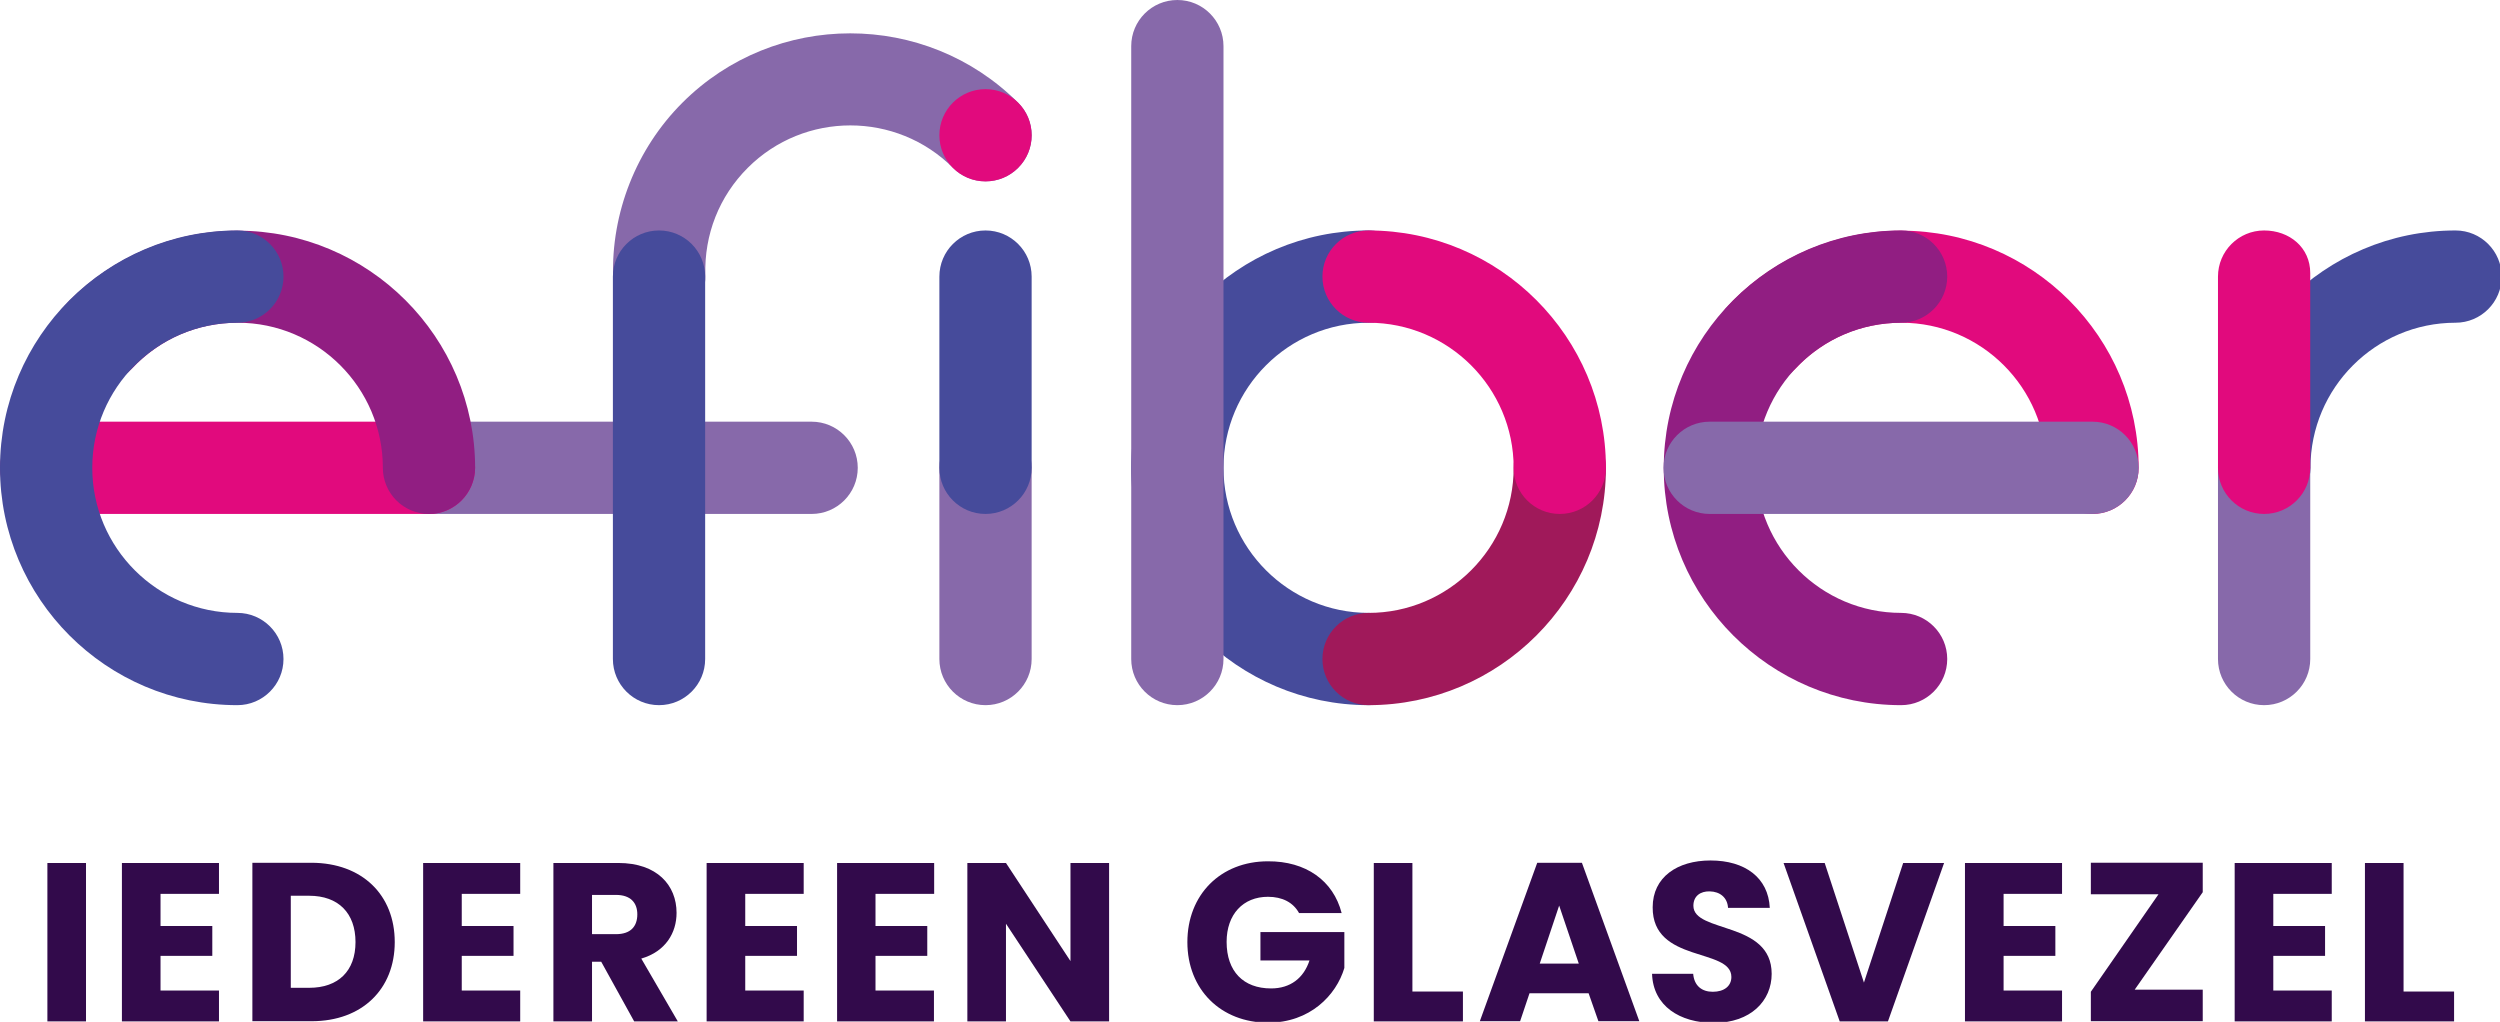
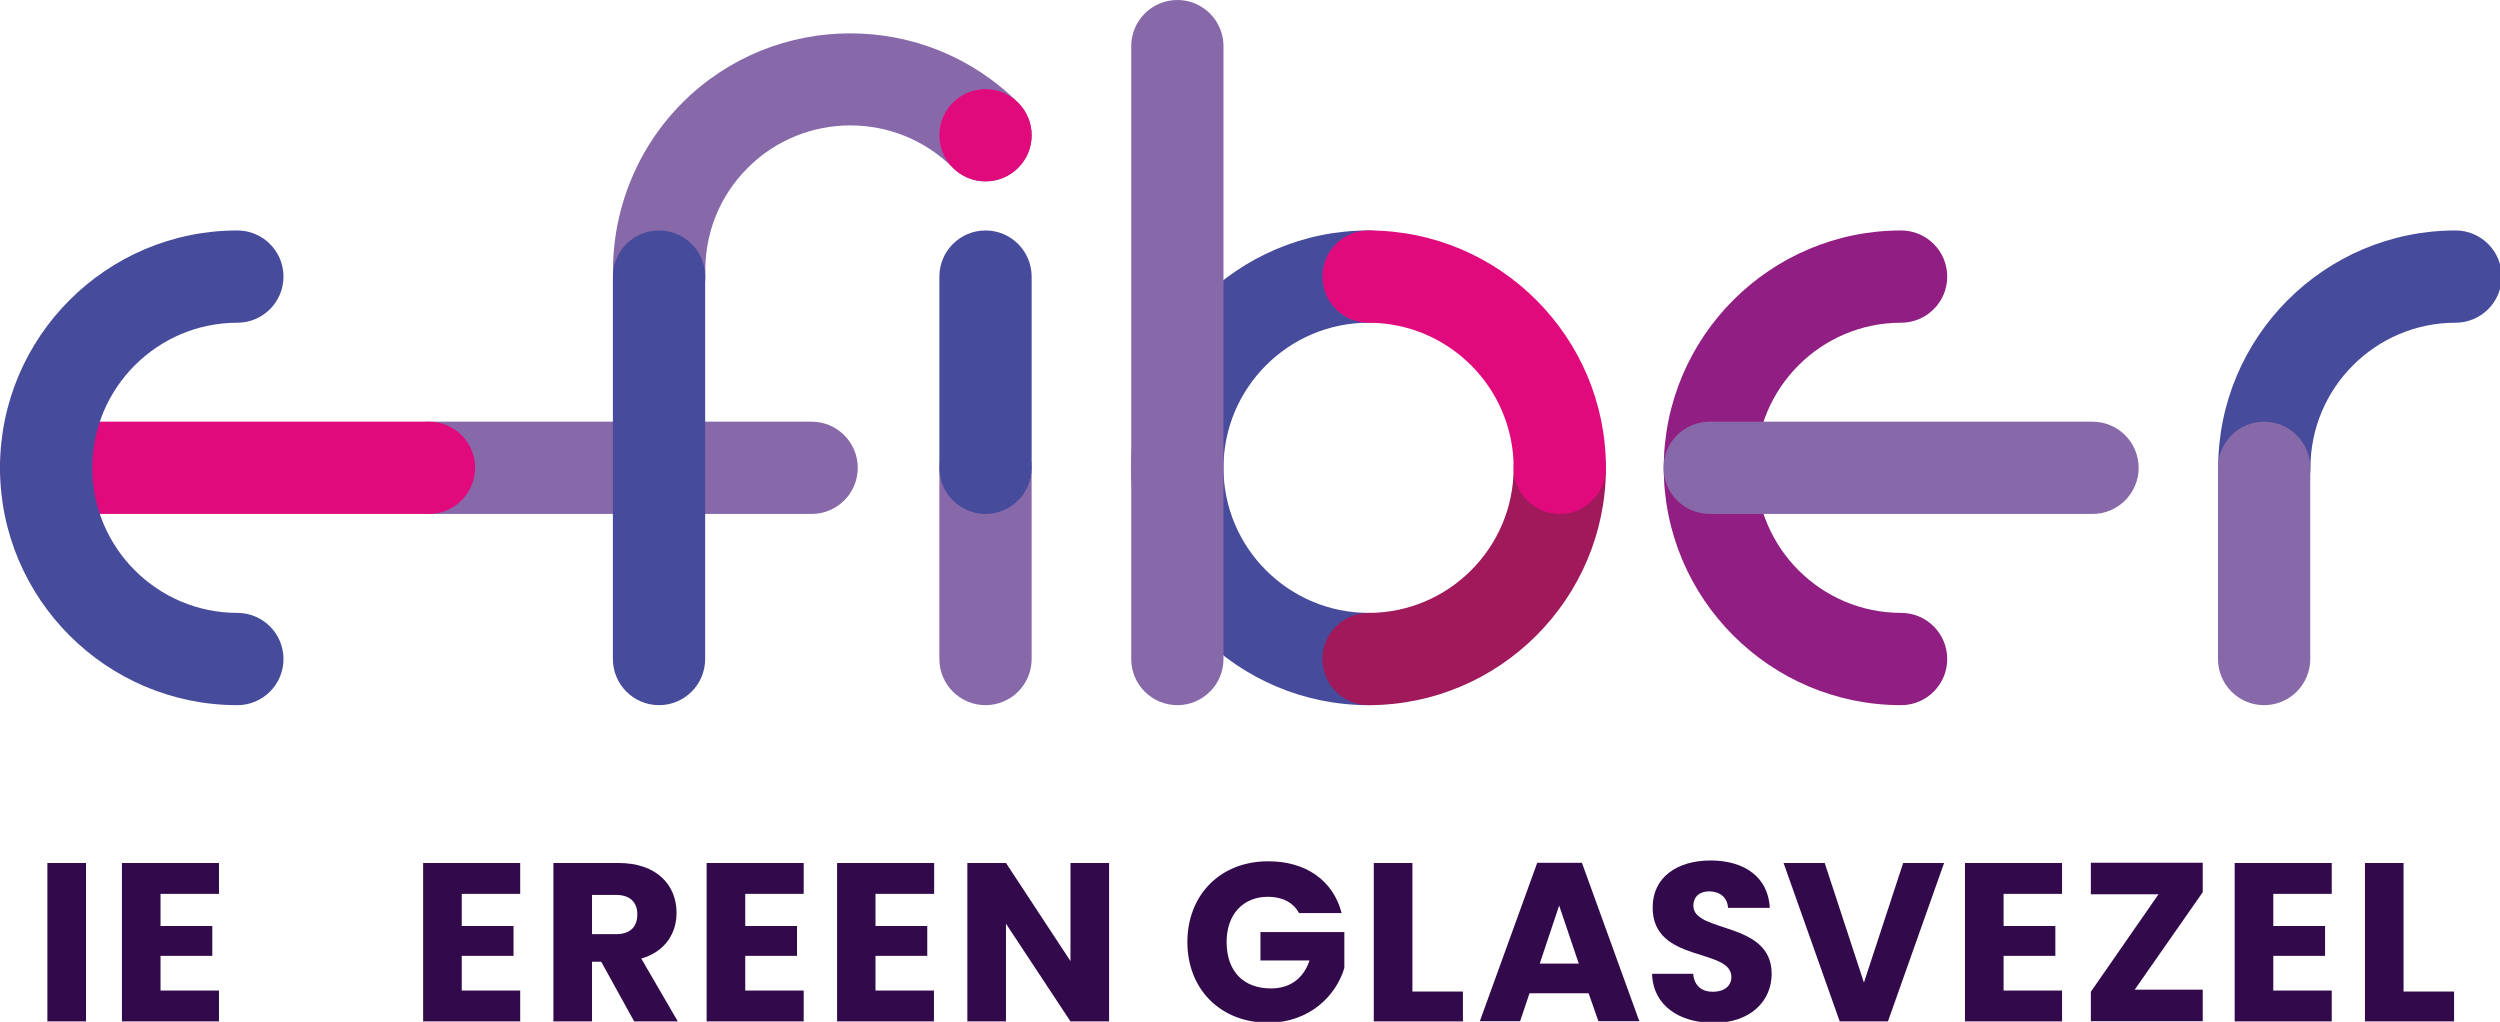
<svg xmlns="http://www.w3.org/2000/svg" version="1.1" id="Laag_1" x="0px" y="0px" viewBox="0 0 119.76 48.95" style="enable-background:new 0 0 119.76 48.95;" xml:space="preserve">
  <style type="text/css">
	.st0{fill:#E10A7D;}
	.st1{fill:#911E82;}
	.st2{fill:#8769AA;}
	.st3{fill:#464B9B;}
	.st4{fill:#A0195A;}
	.st5{fill:#320A4B;}
</style>
  <g>
    <g>
-       <path class="st0" d="M100.24,24.62c-1.22,0-2.21-0.99-2.21-2.21c0-3.83-3.12-6.95-6.95-6.95c-1.94,0-3.74,0.78-5.07,2.2    c-0.83,0.89-2.23,0.93-3.12,0.1c-0.89-0.83-0.93-2.23-0.1-3.12c2.14-2.28,5.16-3.59,8.29-3.59c6.27,0,11.37,5.1,11.37,11.37    C102.45,23.63,101.46,24.62,100.24,24.62z" />
-     </g>
+       </g>
    <g>
      <path class="st1" d="M91.07,33.78c-6.27,0-11.37-5.1-11.37-11.37s5.1-11.37,11.37-11.37c1.22,0,2.21,0.99,2.21,2.21    s-0.99,2.21-2.21,2.21c-3.83,0-6.95,3.12-6.95,6.95s3.12,6.95,6.95,6.95c1.22,0,2.21,0.99,2.21,2.21S92.29,33.78,91.07,33.78z" />
    </g>
    <g>
      <path class="st2" d="M100.24,24.62H81.9c-1.22,0-2.21-0.99-2.21-2.21c0-1.22,0.99-2.21,2.21-2.21h18.34    c1.22,0,2.21,0.99,2.21,2.21C102.45,23.63,101.46,24.62,100.24,24.62z" />
    </g>
    <g>
      <path class="st3" d="M106.26,22.41c0-6.27,5.1-11.37,11.37-11.37c1.22,0,2.21,0.99,2.21,2.21s-0.99,2.21-2.21,2.21    c-3.83,0-6.95,3.12-6.95,6.95c0,1.22-0.99,2.21-2.21,2.21C107.25,24.62,106.26,23.63,106.26,22.41z" />
    </g>
    <g>
      <path class="st2" d="M108.46,33.78c-1.22,0-2.21-0.99-2.21-2.21v-9.16c0-1.22,0.99-2.21,2.21-2.21c1.22,0,2.21,0.99,2.21,2.21    v9.16C110.67,32.79,109.68,33.78,108.46,33.78z" />
    </g>
    <g>
-       <path class="st0" d="M108.46,24.62c-1.22,0-2.21-0.99-2.21-2.21v-9.16c0-1.22,0.99-2.21,2.21-2.21c1.22,0,2.21,0.82,2.21,2.04    v9.33C110.67,23.63,109.68,24.62,108.46,24.62z" />
-     </g>
+       </g>
    <g>
      <path class="st3" d="M65.56,33.78c-6.27,0-11.37-5.1-11.37-11.37s5.1-11.37,11.37-11.37c1.22,0,2.21,0.99,2.21,2.21    s-0.99,2.21-2.21,2.21c-3.83,0-6.95,3.12-6.95,6.95s3.12,6.95,6.95,6.95c1.22,0,2.21,0.99,2.21,2.21S66.78,33.78,65.56,33.78z" />
    </g>
    <g>
      <path class="st4" d="M76.93,22.41c0,6.27-5.1,11.37-11.37,11.37c-1.22,0-2.21-0.99-2.21-2.21s0.99-2.21,2.21-2.21    c3.83,0,6.95-3.12,6.95-6.95c0-1.22,0.99-2.21,2.21-2.21C75.94,20.2,76.93,21.19,76.93,22.41z" />
    </g>
    <g>
      <path class="st2" d="M56.4,33.78c-1.22,0-2.21-0.99-2.21-2.21V2.21C54.19,0.99,55.18,0,56.4,0s2.21,0.99,2.21,2.21v29.36    C58.61,32.79,57.62,33.78,56.4,33.78z" />
    </g>
    <g>
      <path class="st0" d="M65.56,11.04c6.27,0,11.37,5.1,11.37,11.37c0,1.22-0.99,2.21-2.21,2.21c-1.22,0-2.21-0.99-2.21-2.21    c0-3.83-3.12-6.95-6.95-6.95c-1.22,0-2.21-0.99-2.21-2.21S64.34,11.04,65.56,11.04z" />
    </g>
    <path class="st2" d="M47.21,33.78c-1.22,0-2.21-0.99-2.21-2.21v-9.16c0-1.22,0.99-2.21,2.21-2.21s2.21,0.99,2.21,2.21v9.16   C49.42,32.79,48.43,33.78,47.21,33.78z" />
    <path class="st3" d="M47.21,24.62c-1.22,0-2.21-0.99-2.21-2.21v-9.16c0-1.22,0.99-2.21,2.21-2.21s2.21,0.99,2.21,2.21v9.16   C49.42,23.63,48.43,24.62,47.21,24.62z" />
    <g>
      <g>
        <path class="st2" d="M48.77,8.04c-0.86,0.86-2.26,0.86-3.12,0c-2.71-2.71-7.12-2.71-9.83,0c-1.37,1.37-2.09,3.2-2.03,5.14     c0.04,1.22-0.92,2.24-2.14,2.28c-1.22,0.04-2.24-0.92-2.28-2.14c-0.1-3.13,1.11-6.19,3.32-8.4c4.43-4.43,11.65-4.43,16.08,0     C49.64,5.78,49.64,7.18,48.77,8.04z" />
      </g>
      <g>
        <path class="st2" d="M38.88,24.62H20.54c-1.22,0-2.21-0.99-2.21-2.21c0-1.22,0.99-2.21,2.21-2.21h18.34     c1.22,0,2.21,0.99,2.21,2.21C41.09,23.63,40.1,24.62,38.88,24.62z" />
      </g>
      <g>
        <path class="st3" d="M31.57,33.78c-1.22,0-2.21-0.99-2.21-2.21V13.25c0-1.22,0.99-2.21,2.21-2.21s2.21,0.99,2.21,2.21v18.32     C33.78,32.79,32.79,33.78,31.57,33.78z" />
      </g>
      <circle class="st0" cx="47.21" cy="6.48" r="2.21" />
    </g>
    <g>
      <g>
        <path class="st0" d="M20.55,24.62H2.21C0.99,24.62,0,23.63,0,22.41c0-1.22,0.99-2.21,2.21-2.21h18.34c1.22,0,2.21,0.99,2.21,2.21     C22.75,23.63,21.77,24.62,20.55,24.62z" />
      </g>
      <g>
-         <path class="st1" d="M20.55,24.62c-1.22,0-2.21-0.99-2.21-2.21c0-3.83-3.12-6.95-6.95-6.95c-1.94,0-3.74,0.78-5.07,2.2     c-0.83,0.89-2.23,0.93-3.12,0.1c-0.89-0.83-0.93-2.23-0.1-3.12c2.14-2.28,5.16-3.59,8.29-3.59c6.27,0,11.37,5.1,11.37,11.37     C22.75,23.63,21.77,24.62,20.55,24.62z" />
-       </g>
+         </g>
      <g>
        <path class="st3" d="M11.37,33.78C5.1,33.78,0,28.68,0,22.41s5.1-11.37,11.37-11.37c1.22,0,2.21,0.99,2.21,2.21     s-0.99,2.21-2.21,2.21c-3.83,0-6.95,3.12-6.95,6.95s3.12,6.95,6.95,6.95c1.22,0,2.21,0.99,2.21,2.21S12.59,33.78,11.37,33.78z" />
      </g>
    </g>
  </g>
  <g>
    <path class="st5" d="M2.27,41.34h1.85v7.59H2.27V41.34z" />
    <path class="st5" d="M10.49,42.82h-2.8v1.54h2.48v1.43H7.69v1.66h2.8v1.48H5.84v-7.59h4.65V42.82z" />
-     <path class="st5" d="M18.91,45.13c0,2.25-1.56,3.79-3.98,3.79h-2.84v-7.59h2.84C17.35,41.34,18.91,42.87,18.91,45.13z M14.81,47.32   c1.39,0,2.22-0.8,2.22-2.19s-0.82-2.22-2.22-2.22h-0.88v4.41H14.81z" />
    <path class="st5" d="M24.92,42.82h-2.8v1.54h2.48v1.43h-2.48v1.66h2.8v1.48h-4.65v-7.59h4.65V42.82z" />
    <path class="st5" d="M29.62,41.34c1.86,0,2.79,1.07,2.79,2.39c0,0.95-0.52,1.85-1.69,2.19l1.75,3.01h-2.09l-1.58-2.86h-0.44v2.86   h-1.85v-7.59H29.62z M29.51,42.87h-1.15v1.88h1.15c0.69,0,1.02-0.36,1.02-0.95C30.53,43.24,30.2,42.87,29.51,42.87z" />
    <path class="st5" d="M38.5,42.82h-2.8v1.54h2.48v1.43H35.7v1.66h2.8v1.48h-4.65v-7.59h4.65V42.82z" />
    <path class="st5" d="M44.74,42.82h-2.8v1.54h2.48v1.43h-2.48v1.66h2.8v1.48H40.1v-7.59h4.65V42.82z" />
    <path class="st5" d="M53.13,41.34v7.59h-1.85l-3.09-4.68v4.68h-1.85v-7.59h1.85l3.09,4.7v-4.7H53.13z" />
    <path class="st5" d="M64.27,43.74h-2.04c-0.28-0.51-0.8-0.78-1.49-0.78c-1.19,0-1.98,0.84-1.98,2.16c0,1.41,0.8,2.23,2.13,2.23   c0.92,0,1.56-0.49,1.84-1.34h-2.35v-1.36h4.02v1.72c-0.39,1.31-1.65,2.62-3.65,2.62c-2.27,0-3.87-1.59-3.87-3.86   s1.59-3.87,3.86-3.87C62.55,41.25,63.87,42.18,64.27,43.74z" />
    <path class="st5" d="M67.66,41.34v6.16h2.42v1.43h-4.27v-7.59H67.66z" />
    <path class="st5" d="M76.1,47.58h-2.83l-0.45,1.34h-1.93l2.75-7.59h2.14l2.75,7.59h-1.96L76.1,47.58z M74.69,43.38l-0.93,2.78h1.87   L74.69,43.38z" />
    <path class="st5" d="M82.1,49c-1.63,0-2.91-0.81-2.96-2.35h1.97c0.05,0.58,0.42,0.86,0.94,0.86c0.54,0,0.89-0.27,0.89-0.71   c0-1.41-3.79-0.65-3.77-3.34c0-1.44,1.18-2.24,2.77-2.24c1.65,0,2.77,0.82,2.84,2.27h-2c-0.03-0.49-0.38-0.78-0.88-0.79   c-0.44-0.01-0.78,0.22-0.78,0.69c0,1.32,3.75,0.72,3.75,3.26C84.87,47.94,83.87,49,82.1,49z" />
    <path class="st5" d="M91.17,41.34h1.96l-2.69,7.59h-2.31l-2.69-7.59h1.97l1.88,5.73L91.17,41.34z" />
    <path class="st5" d="M98.78,42.82h-2.8v1.54h2.48v1.43h-2.48v1.66h2.8v1.48h-4.65v-7.59h4.65V42.82z" />
    <path class="st5" d="M105.52,42.74l-3.26,4.67h3.26v1.51h-5.36v-1.41l3.24-4.67h-3.24v-1.51h5.36V42.74z" />
    <path class="st5" d="M111.7,42.82h-2.8v1.54h2.48v1.43h-2.48v1.66h2.8v1.48h-4.65v-7.59h4.65V42.82z" />
    <path class="st5" d="M115.14,41.34v6.16h2.42v1.43h-4.27v-7.59H115.14z" />
  </g>
</svg>